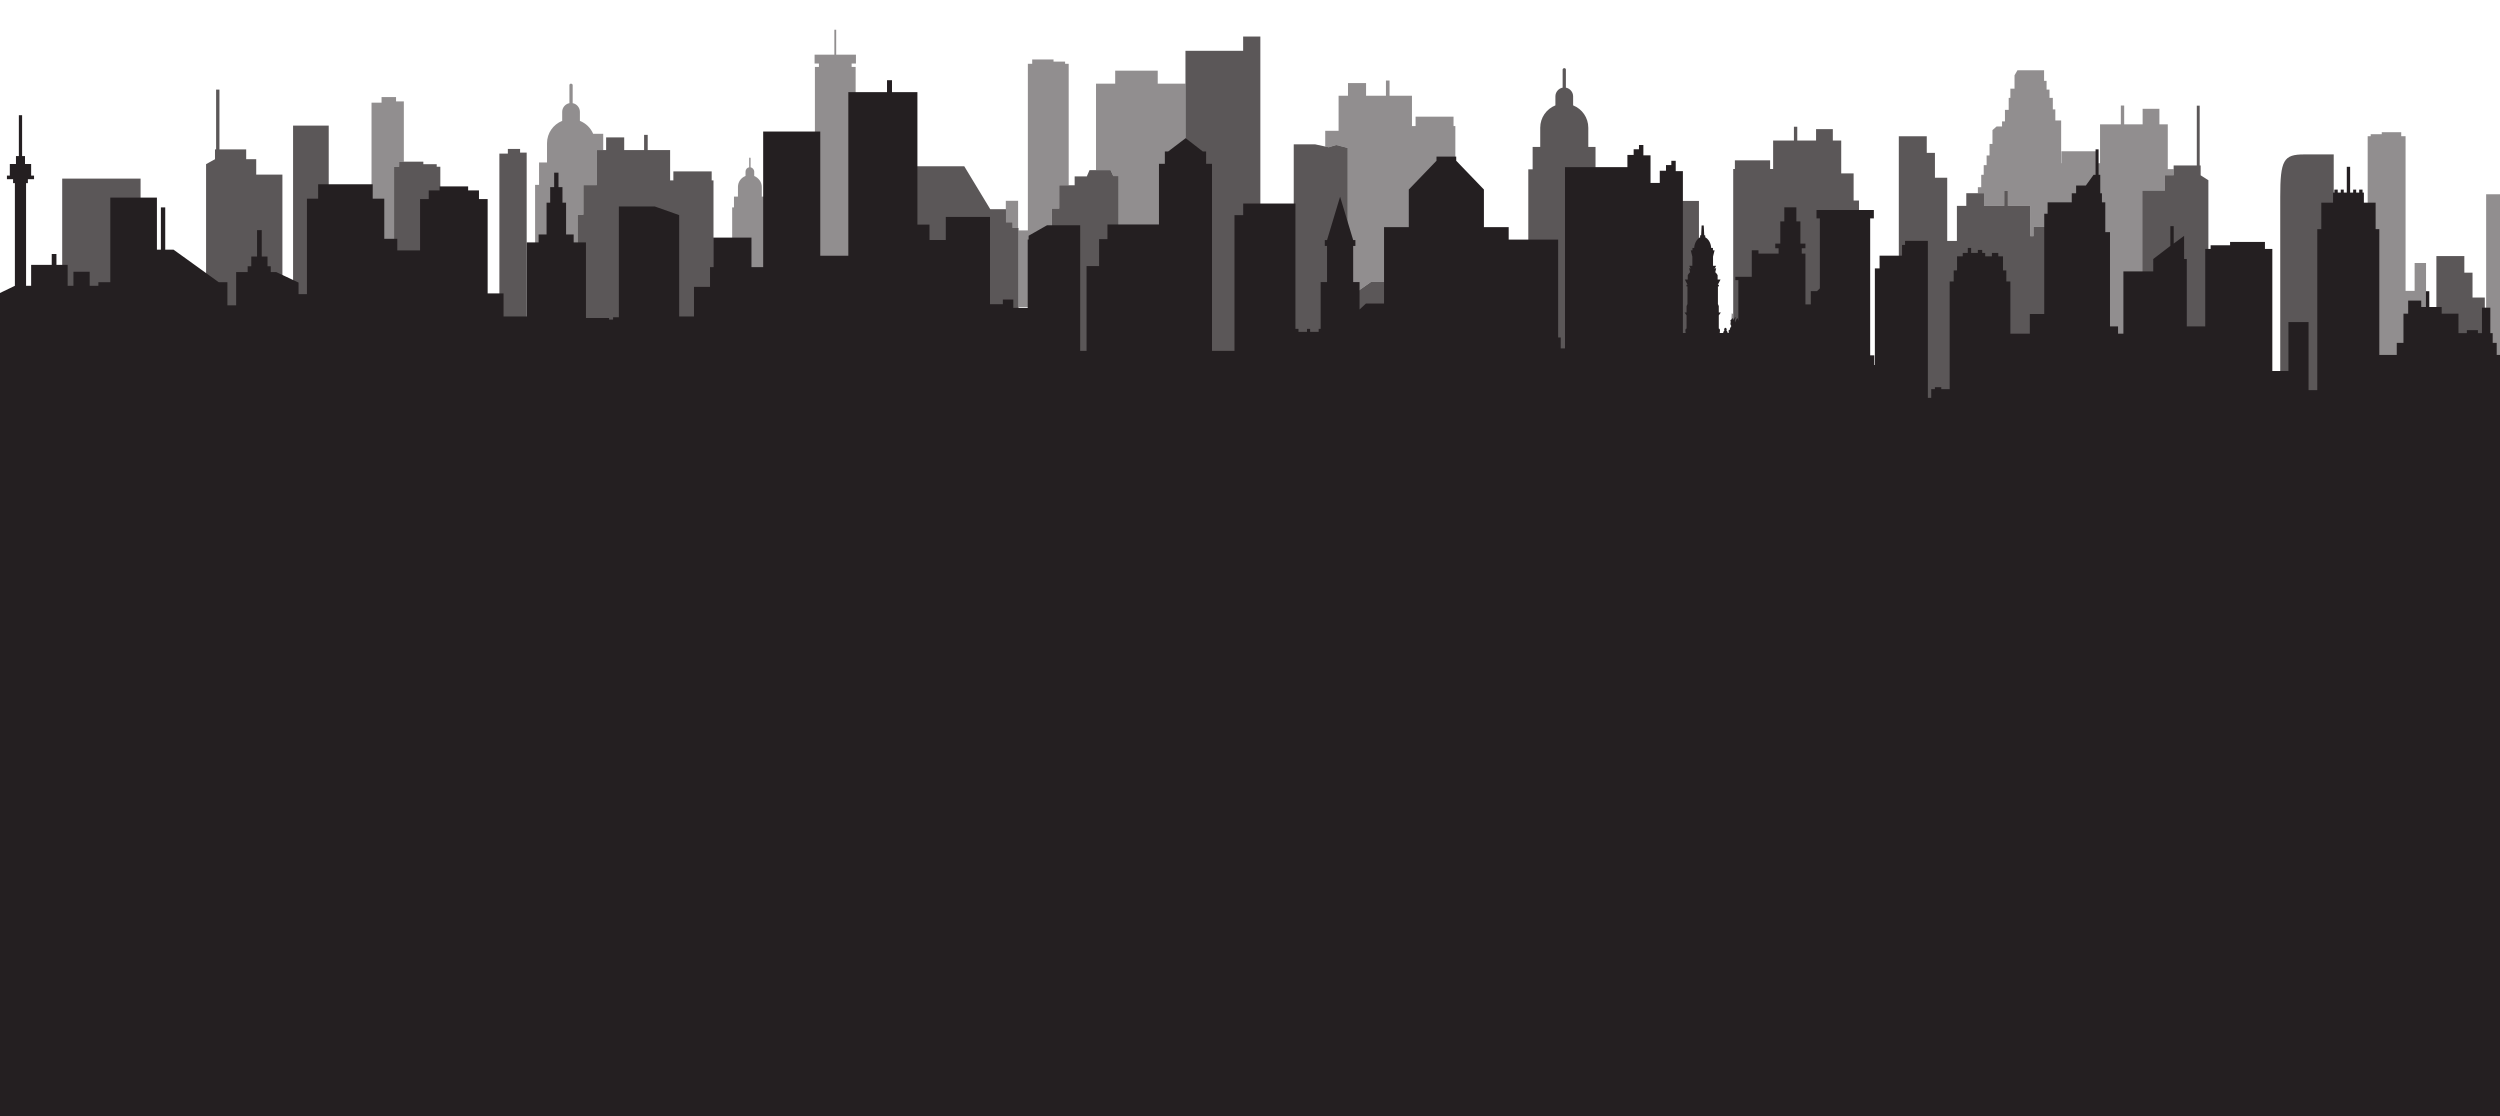
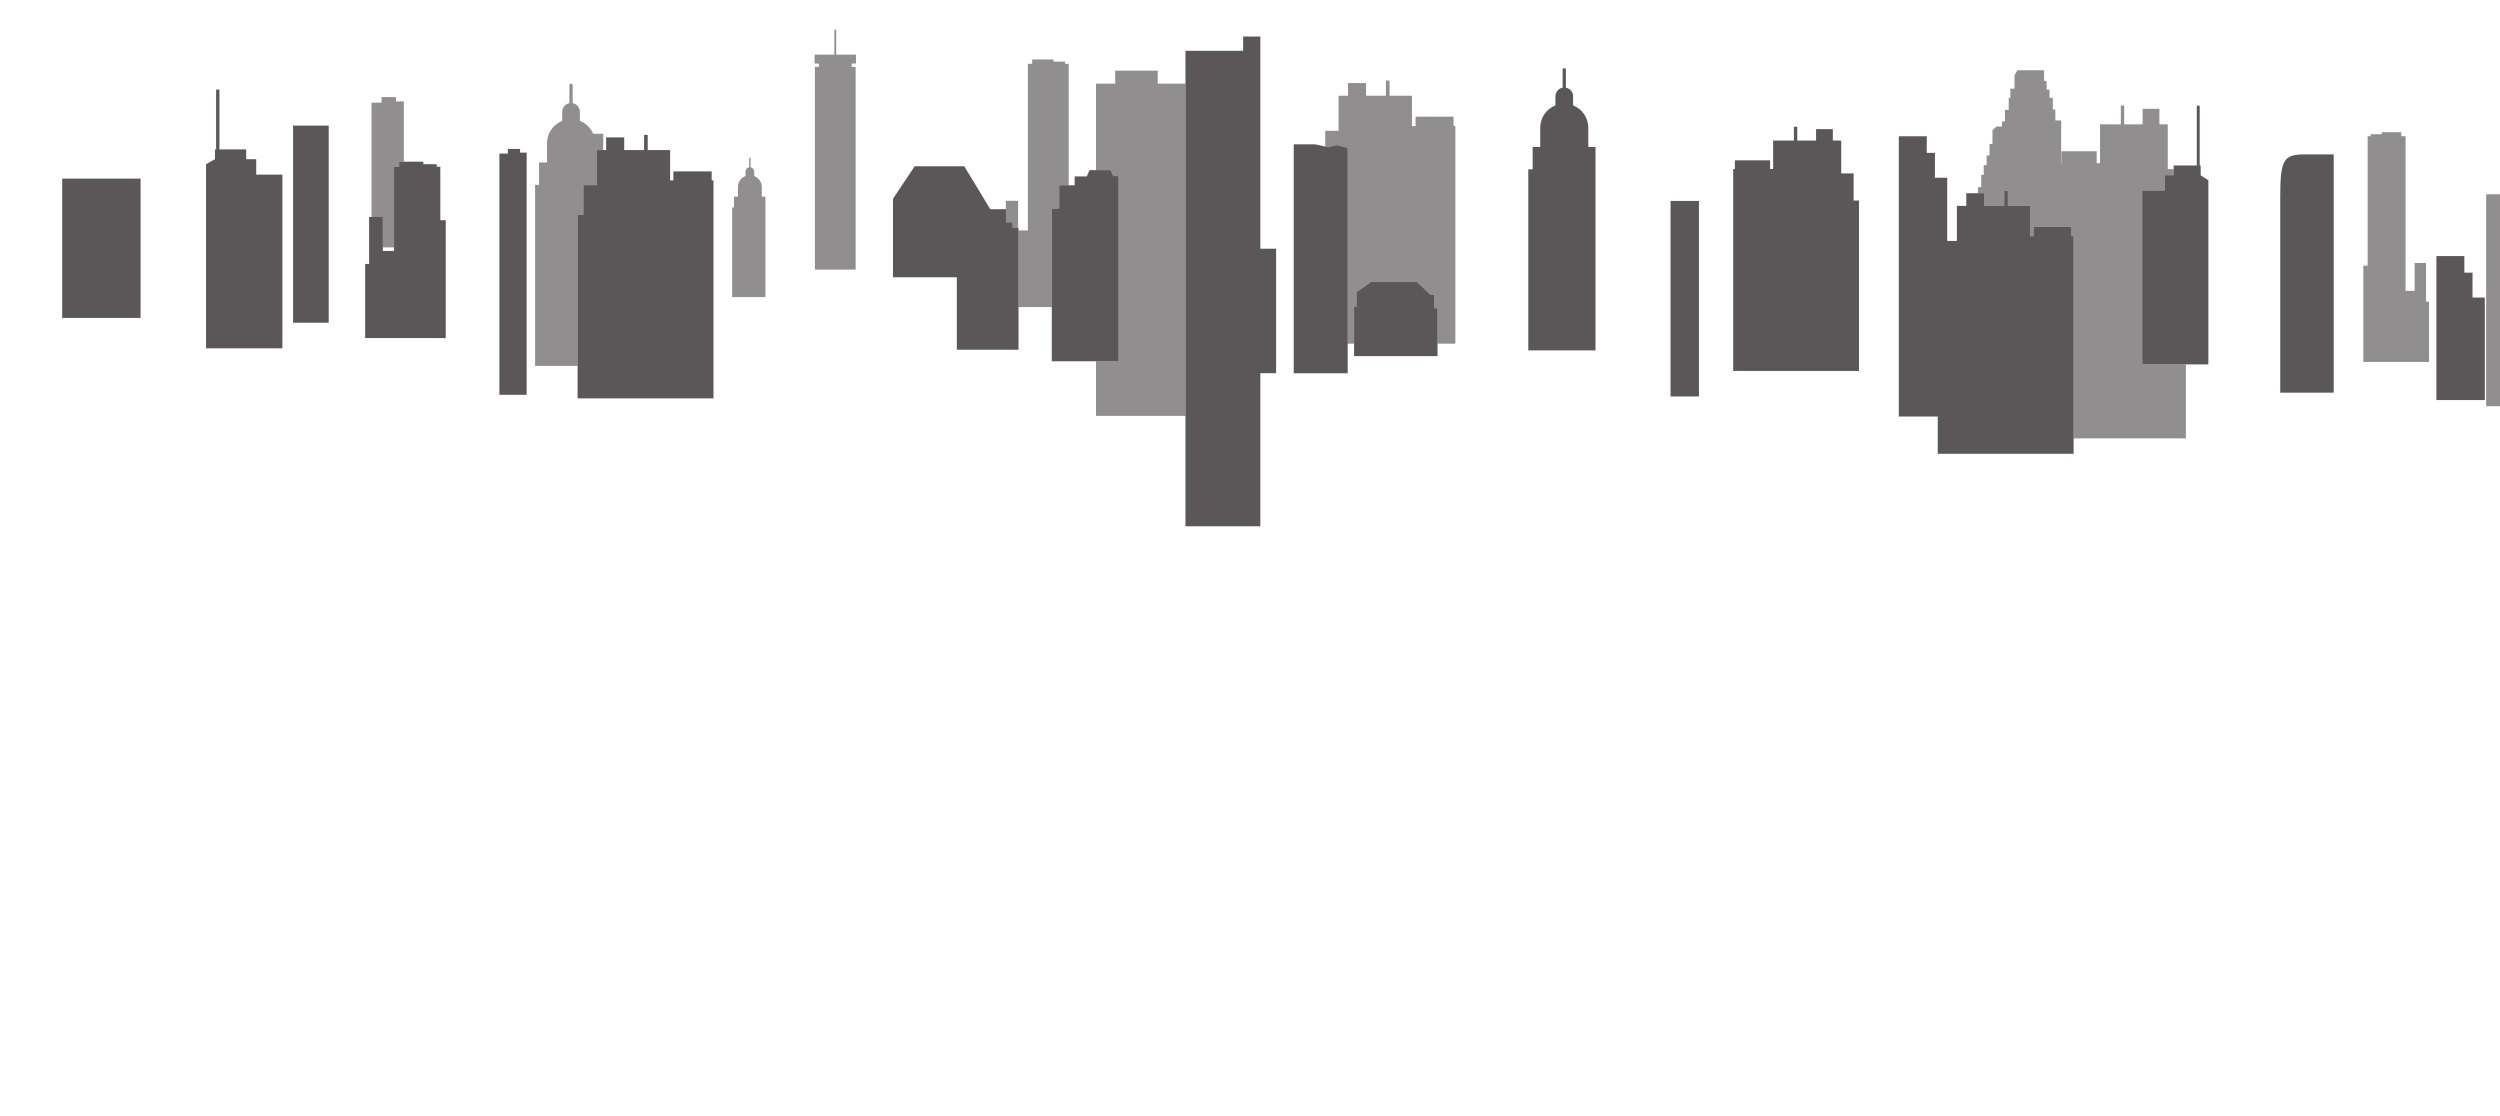
<svg xmlns="http://www.w3.org/2000/svg" viewBox="0 0 336 150" version="1.1" fill="#241f21" style="fill-rule:evenodd;clip-rule:evenodd;stroke-linejoin:round;stroke-miterlimit:2;">
  <path d="M265.827,25.966l-0,-0.806l0.448,-0l0,-1.671l0.336,-0l0,-1.299l0.391,-0l-0,-1.3l0.392,0l0,-1.546l0.392,-0l0,-1.856l0.56,-0.495l0.726,-0l0,-0.681l0.393,0l-0,-1.547l0.503,0l-0,-1.608l0.223,-0l0,-1.238l0.56,0l-0,-1.794l0.392,-0.68l3.58,-0l0,1.422l0.336,0l0,1.176l0.393,-0l-0,1.114l0.447,-0l-0,1.546l0.336,0l-0,1.485l0.782,0l0,5.741l0.042,-0l-0,-1.597l4.734,-0l-0,1.597l0.45,-0l-0,-5.223l2.796,0l-0,-2.519l0.45,0l-0,2.519l2.479,0l0,-2.088l2.255,-0l-0,2.088l1.126,0l0,6.022l0.786,-0l0,0.833l-1.167,0l-0,2.07l-3.05,-0l-0,23.349l5.867,-0l-0,9.937l-15.089,-0l-0,-27.17l-0.292,-0l-0,-1.264l-5.101,0l0,1.264l-0.436,-0l0,-4.081l-3.012,-0l0,-2.04l-0.486,-0l-0,2.04l-2.72,-0l0,-1.7l-0.822,-0Zm-188.2,23.214l-5.712,0l-0,-24.338l0.534,0l0,-2.911l0,-0.1l1.069,0l0,-2.574c0,-1.361 0.826,-2.526 2.04,-3.012l0,-1.215c0,-0.582 0.438,-1.069 0.972,-1.166l-0,-2.429c-0,-0.096 0.097,-0.193 0.194,-0.193c0.146,-0 0.243,0.097 0.243,0.193l0,2.429c0.534,0.097 0.972,0.583 0.972,1.166l-0,1.215c0.812,0.325 1.45,0.954 1.784,1.742l1.348,0l0,2.181l-0.869,0l-0,4.713l-1.798,-0l0,3.983l-0.777,0l-0,20.316Zm-27.694,-20.018l0,-15.367l1.348,0l-0,-0.745l1.947,0l-0,0.58l1.048,-0l0,8.099l-0.635,0l0,0.681l-0.679,-0l-0,10.842l-1.506,0l-0,-4.09l-1.523,-0Zm85.248,-1.049l-0,-1.127l1.651,-0l0,3.652l-0.736,0l0,-0.768l-0.893,0l-0,-1.757l-0.022,-0Zm1.71,2.856l1.253,0l-0,-22.395l0.583,0l-0,-0.582l2.866,-0l0,0.291l1.555,-0l-0,0.291l0.485,0l0,16.324l-1.276,0l0,3.133l-0.997,0l-0,13.237l-4.469,-0l-0,-10.299Zm10.412,-8.101l0,-11.62l2.578,-0l-0,-1.751l5.719,0l0,1.751l3.726,-0l-0,44.644l-12.023,-0l0,-7.336l3.037,0l-0,-24.893l-0.719,-0l-0.359,-0.795l-1.959,0Zm30.806,-3.175l0,-2.117l1.798,-0l-0,-4.713l1.263,0l-0,-1.7l2.429,0l-0,1.7l2.672,0l-0,-2.04l0.485,0l0,2.04l3.012,0l-0,4.081l0.486,0l0,-1.263l5.101,0l-0,1.263l0.243,0l-0,29.244l-2.396,0l0,-4.763l-0.439,-0l0,-1.81l-0.519,0l-1.795,-1.721l-6.187,0l-1.955,1.368l-0,1.986l-0.32,0l0,4.94l-0.854,0l-0,-26.305l-1.555,-0.396l-0.996,0.308l-0.473,-0.102Zm148.356,28.955l-8.834,-0l-0,-12.938l0.585,-0l-0,-17.401l0.406,-0l-0,-0.271l1.487,0l-0,-0.27l2.615,-0l-0,0.541l0.586,-0l0,20.782l1.217,-0l-0,-3.742l1.532,-0l0,5.184l0.406,0l0,8.115Zm11.267,-22.534l-0,28.483l-3.596,-0l0,-28.483l3.596,0Zm-239.086,0.307l0.535,0l-0,-1.311c-0,-0.632 0.388,-1.215 1.019,-1.458l0,-0.583c0,-0.291 0.195,-0.534 0.486,-0.582l0,-1.215c0,-0.049 0.049,-0.097 0.097,-0.097c0.049,0 0.097,0.048 0.097,0.097l0,1.215c0.243,0.048 0.486,0.291 0.486,0.582l-0,0.583c0.583,0.243 1.02,0.826 1.02,1.458l0,1.311l0.486,0l0,13.505l-4.469,-0l-0,-12.047l0.243,-0l-0,-1.408l0,-0.05Zm16.394,-17.881l-0.581,0l0,0.459l0.539,-0l0,27.239l-5.474,-0l-0,-27.239l0.539,-0l-0,-0.459l-0.581,0l0,-1.192l2.655,-0l-0,-3.348l0.248,0l0,3.348l2.655,-0l-0,1.192Z" style="fill-opacity:0.5;" />
  <path d="M169.391,50.159l0,20.567l-10.065,0l0,-63.894l7.751,-0l-0,-1.919l2.314,0l0,28.521l2.118,-0l-0,16.725l-2.118,0Zm-40.792,-12.893l-8.582,-0l0,-10.55l2.914,-4.369l6.667,-0l3.489,5.765l2.116,0l0,1.757l0.894,0l-0,0.769l0.794,-0l0,16.362l-8.292,-0l-0,-9.734Zm131.832,18.712l-5.232,0l0,-37.664l3.758,-0l-0,2.229l1.099,-0l0,3.343l1.65,0l-0,8.491l1.3,0l-0,-4.712l1.263,0l-0,-1.7l2.38,0l-0,1.7l2.72,0l0,-2.04l0.486,-0l0,2.04l3.012,0l-0,4.081l0.437,0l0,-1.263l5.101,-0l0,1.263l0.291,0l0,29.244l-18.265,0l-0,-5.012Zm-10.583,-6.124l-16.905,0l-0,-27.138l0.225,-0l0,-1.172l4.734,-0l-0,1.172l0.405,-0l0,-3.832l2.795,-0l0,-1.848l0.451,-0l0,1.848l2.525,-0l-0,-1.533l2.254,0l-0,1.533l1.127,-0l-0,4.418l1.667,-0l0,3.651l0.722,0l-0,22.901Zm41.119,-24.224l0,-2.07l1.168,0l-0,-1.324l3.114,-0l0,-8.032l0.389,0l0,8.032l0.13,-0l0,1.324l1.038,0.663l0,24.756l-8.888,-0l-0,-23.349l3.049,0Zm-149.607,22.925l-0,-20.524l0.998,-0l-0,-3.134l2.075,0l0,-1.191l1.636,-0l0.36,-0.839l2.833,0l0.359,0.795l0.719,-0l-0,24.893l-8.98,0Zm40.628,-0.688l-0,-6.62l0.319,0l-0,-1.985l1.956,-1.368l6.186,-0l1.796,1.721l0.519,-0l-0,1.809l0.439,-0l-0,6.443l-11.215,-0Zm-2.409,-28.381l1.554,0.397l0,30.282l-7.255,0l-0,-30.767l2.87,-0l1.834,0.396l0.997,-0.308Zm48.76,7.515l0,26.287l-3.818,0l0,-26.287l3.818,0Zm99.111,26.771l0,-19.353l3.757,-0l0,2.229l1.1,-0l-0,3.344l1.65,-0l-0,13.78l-6.507,0Zm-13.798,-33.019l-0.001,32.024l-7.188,-0l-0,-26.311c-0,-4.968 0.449,-5.713 3.22,-5.713l3.969,0Zm-246.537,-0.107l1.139,0l0,-0.629l1.645,-0l-0,0.489l0.886,0l-0,32.555l-3.67,-0l0,-32.415Zm-48.221,3.36l0,18.728l-10.535,-0l0,-18.728l10.535,0Zm25.287,-7.128l-0,26.495l-4.793,-0l0,-26.495l4.793,-0Zm-9.746,6.591l3.52,0l-0,23.349l-10.259,-0l-0,-24.756l1.198,-0.663l-0,-1.324l0.15,-0l-0,-8.032l0.449,0l-0,8.032l3.594,-0l0,1.324l1.348,0l0,2.07Zm43.192,30.073l-0,-24.678l0.777,0l-0,-3.983l1.797,-0l0,-4.713l1.263,0l0,-1.7l2.429,0l0,1.7l2.672,0l-0,-2.04l0.486,-0l0,2.04l3.012,0l-0,4.081l0.437,-0l-0,-1.215l5.149,0l0,1.215l0.243,-0l0,29.293l-18.265,-0Zm-28.552,-8.107l0,-9.959l0.535,0l-0,-6.315l1.846,-0l-0,4.567l1.506,-0l-0,-11.319l0.68,-0l-0,-0.68l3.254,-0l0,0.34l1.798,-0l0,0.34l0.486,-0l-0,7.19l0.729,-0l-0,15.836l-10.834,-0Zm156.91,-25.688l1.021,0l-0,-2.574c-0,-1.36 0.826,-2.526 2.04,-3.012l0,-1.215c0,-0.582 0.437,-1.068 0.971,-1.166l0,-2.428c0,-0.098 0.098,-0.195 0.244,-0.195c0.097,0 0.194,0.097 0.194,0.195l-0,2.428c0.534,0.098 0.971,0.583 0.971,1.166l0,1.215c1.215,0.486 2.04,1.652 2.04,3.012l0,2.574l0.972,0l-0,27.349l-9.036,0l0,-24.338l0.583,0l-0,-3.011Z" style="fill-opacity:0.75;" />
-   <path d="M285.384,44.843l0,-8.365l4.012,-0l0,-1.668l2.299,-1.759l0,-2.659l0.451,-0l-0,2.344l1.397,-1.037l0,3.111l0.361,-0l0,9.061l2.48,-0l-0,-10.414l0.721,-0l0,-0.496l2.615,0l0,-0.45l4.688,-0l0,0.946l0.992,-0l0,16.409l2.164,0l-0,-6.581l2.705,-0l0,9.151l1.172,-0l0,-21.638l0.541,-0l-0,-3.561l1.577,-0l0,-1.353l0.18,-0l0,-0.406l0.451,0l0,0.406l0.406,-0l0,-0.406l0.405,0l0,0.406l0.407,-0l-0,-3.471l0.45,-0l0,3.471l0.406,-0l-0,-0.406l0.406,0l-0,0.406l0.405,-0l0,-0.406l0.451,0l-0,0.406l0.181,-0l-0,1.353l1.577,-0l0,3.561l0.496,-0l0,16.905l2.344,-0l-0,-1.623l0.901,-0l0,-3.922l0.632,-0l-0,-1.757l1.758,-0l-0,0.856l0.631,-0l0,-2.119l0.451,-0l0,2.119l1.667,-0l0,0.901l2.255,-0l-0,2.615l1.127,0l-0,-0.406l1.487,-0l0,0.406l0.542,0l-0,-3.427l1.126,0l0,3.427l0.316,0l-0,1.307l0.54,-0l0,1.623l2.616,-0l0,19.159l-0.186,-0l-0,87.056l-339.378,0.879l0,-92.126l0.023,-0l0,-22.635l3.368,-1.624l-0,-13.796l-0.243,-0l-0,-0.534l-0.826,-0l0,-0.486l0.389,-0l-0,-1.555l0.825,-0l0,-1.069l0.389,0l-0,-5.489l0.437,-0l0,5.489l0.389,0l-0,1.069l0.825,-0l0,1.555l0.39,-0l-0,0.485l-0.827,-0l0,0.535l-0.244,-0l0,13.796l0.68,-0l0,-2.818l2.769,0l0,-1.457l0.633,-0l-0,1.457l1.506,0l-0,2.818l0.777,-0l-0,-1.895l2.186,0l0,1.895l1.165,-0l0,-0.486l1.604,-0l-0,-11.367l6.266,-0l0,6.995l0.534,0l0,-5.684l0.584,-0l-0,5.684l1.116,0l6.073,4.372l1.166,-0l-0,3.109l1.175,0l0,-4.468l1.546,-0l-0,-0.779l0.485,0l-0,-1.311l0.778,0l-0,-3.546l0.631,-0l0,3.546l0.777,0l0,1.311l0.437,0l0,0.779l0.738,-0l2.995,1.407l-0,1.555l1.126,0l-0,-12.825l1.506,0l-0,-1.943l7.335,0l-0,1.943l1.555,0l-0,5.392l1.749,0l-0,1.555l3.06,-0l-0,-6.899l1.166,0l-0,-1.165l1.457,-0l0,-0.534l3.838,-0l-0,0.534l1.457,-0l0,1.165l1.166,0l0,12.68l2.138,-0l-0,3.104l3.108,0l0,-9.954l1.604,0l0,-1.069l1.069,0l-0,-4.275l0.486,0l-0,-2.089l0.534,-0l-0,-1.943l0.582,-0l0,1.943l0.534,-0l0,2.089l0.486,0l0,4.275l1.02,0l0,1.069l1.652,0l-0,10.153l3.109,-0l0,0.216l0.534,-0l0,-0.313l0.777,0l-0,-14.89l4.827,-0l3.28,1.159l0,13.621l1.992,-0l0,-3.974l2.155,-0l0,-2.65l0.433,-0l0,-3.975l5.137,-0l0,3.975l1.573,-0l-0,-18.229l7.674,0l0,16.697l3.77,0l-0,-21.994l5.2,0l-0,-1.604l0.67,0l0,1.604l3.416,0l-0,17.811l1.623,-0l0,2.069l2.192,0l-0,-3.102l5.941,-0l0,11.727l1.727,0l-0,-0.628l1.406,0l0,1.125l1.934,0l0,-9.189l0.123,0l0,-0.509l2.476,-1.407l4.455,-0l0,16.879l0.855,0l-0,-11.399l1.685,-0l-0,-3.614l1.123,-0l0,-1.976l6.924,-0l0,-8.147l0.79,0l-0,-1.657l0.441,-0l2.353,-1.791l2.314,1.791l0.44,-0l-0,1.657l0.789,0l0,25.136l3.022,0l0,-18.244l1.17,0l0,-1.553l7.021,-0l0,16.843l0.41,0l-0,0.406l1.146,-0l-0,-0.406l0.421,0l0,0.406l1.147,-0l0,-0.406l0.266,0l-0,-6.289l0.858,-0l-0,-4.855l-0.3,0l0,-0.794l0.3,-0l1.755,-5.825l1.757,5.825l0.299,-0l0,0.794l-0.299,0l-0,4.855l0.858,-0l-0,3.687l0.857,-0.803l2.434,-0l-0,-10.271l3.328,-0l-0,-5.052l3.723,-3.867l0,-0.561l2.651,-0l-0,0.561l3.722,3.867l0,5.052l3.329,-0l0,1.676l6.648,0l0,13.151l0.346,-0l-0,1.472l0.572,0l0,-24.363l8.389,-0l-0,-1.637l0.839,-0l0,-0.765l0.716,0l-0,-0.572l0.592,-0l-0,1.391l0.962,0l-0,3.706l1.24,-0l-0,-1.637l0.838,-0l0,-0.765l0.717,0l-0,-0.572l0.591,-0l-0,1.391l0.963,0l-0,21.754l0.375,-0c0,-0 -0.143,-0.596 0.119,-0.596l0,-1.771l-0.276,-0.393l0.276,-0l0,-0.857l0.119,-0.276l-0,-2.368l-0.132,0l0,-0.217l0.145,-0l-0.368,-0.712l0.394,0l0,-0.582c0,0 0.197,-0.333 0.315,-0.391c-0.079,-0.334 -0.118,-0.538 -0.118,-0.538l0.118,0l0.118,0.116l-0.236,-0.45l0.42,0l0,-1.234l-0.21,-0.843l0.223,0l-0,-0.319l0.237,-0c0,-0 0,-0.988 0.814,-1.453c-0.052,-0.058 0,-0.246 0,-0.246l0.119,-0l0.065,-1.322l0.285,-0l0.066,1.322l0.118,-0c0,-0 0.053,0.188 0,0.246c0.814,0.465 0.814,1.453 0.814,1.453l0.237,-0l-0,0.319l0.223,0l-0.21,0.843l0,1.234l0.421,0l-0.237,0.45l0.118,-0.116l0.119,0c-0,0 -0.039,0.204 -0.119,0.538c0.119,0.058 0.316,0.391 0.316,0.391l0,0.582l0.394,0l-0.368,0.712l0.145,-0l-0,0.217l-0.131,0l-0,2.368l0.117,0.276l0,0.857l0.277,-0l-0.277,0.393l0,1.771c0.264,0 0.119,0.596 0.119,0.596l0.476,-0c-0,-0.131 0.062,-0.246 0.152,-0.306c-0.017,-0.039 -0.028,-0.086 -0.028,-0.137c0,-0.141 0.078,-0.254 0.172,-0.254c0.094,-0 0.17,0.113 0.17,0.254c-0,0.051 -0.01,0.098 -0.027,0.137c0.091,0.06 0.152,0.175 0.152,0.306l0.141,-0l0,-0.392l0.131,-0c0,-0.218 0.224,-0.537 0.224,-0.537c0,-0 -0.171,-0.248 -0.105,-0.422c0.066,-0.174 -0.026,-0.334 -0.026,-0.334l0.184,-0.189l0.019,-0.777l0.085,0.094l0,0.596l0.079,-0l0.066,0.232c-0,-0 0.184,-0.436 0.25,-0.406c0.065,0.028 -0.052,0.276 -0.066,0.42c-0.013,0.146 0,0.393 0.04,0.233c0.039,-0.16 0.249,-0.537 0.315,-0.509c0.041,0.019 0.066,0.209 0.105,0.352l0,-5.464l-0.406,-0l-0,-0.451l2.209,0l-0,-3.562l0.901,0l0,0.451l2.705,-0l0,-0.721l-0.45,0l-0,-0.631l0.676,-0l-0,-2.976l0.54,-0l0,-1.893l1.623,0l0,1.893l0.541,-0l-0,2.976l0.676,-0l0,0.631l-0.495,0l-0,0.721l0.495,-0l0,6.825l0.72,0l-0,-1.787l0.838,-0l0.381,-0.367l0,-9.404l-0.451,-0l0,-1.127l7.709,-0l-0,1.127l-0.496,-0l-0,18.399l0.548,-0l-0,1.301l0.083,-0l0,-12.983l0.632,-0l-0,-1.713l3.02,-0l-0,-1.443l0.405,-0l0,-0.541l3.066,0l0,21.098l0.451,0l-0,-1.172l0.495,0l0,-0.266l0.857,-0l-0,0.265l1.127,-0l0,-14.471l0.541,-0l0,-1.488l0.451,0l-0,-1.893l0.766,-0l-0,-0.451l0.677,0l-0,-0.676l0.451,0l-0,0.676l0.901,0l-0,-0.405l0.586,-0l0,0.405l0.405,0l0,0.451l0.902,-0l-0,-0.451l0.857,0l-0,0.451l0.63,-0l0,1.893l0.452,0l-0,1.488l0.54,-0l0,7.013l2.615,0l-0,-2.64l1.938,0l-0,-13.479l0.451,0l-0,-1.533l3.246,0l0,-1.216l0.586,-0l0,-1.038l1.307,-0l1.038,-1.442l0.27,-0l-0,-3.427l0.406,0l-0,3.427l0.225,-0l0,2.479l0.225,-0l0,1.217l0.451,0l0,4.012l0.632,0l-0,12.668l1.082,-0l-0,0.972l0.721,0Z" />
</svg>